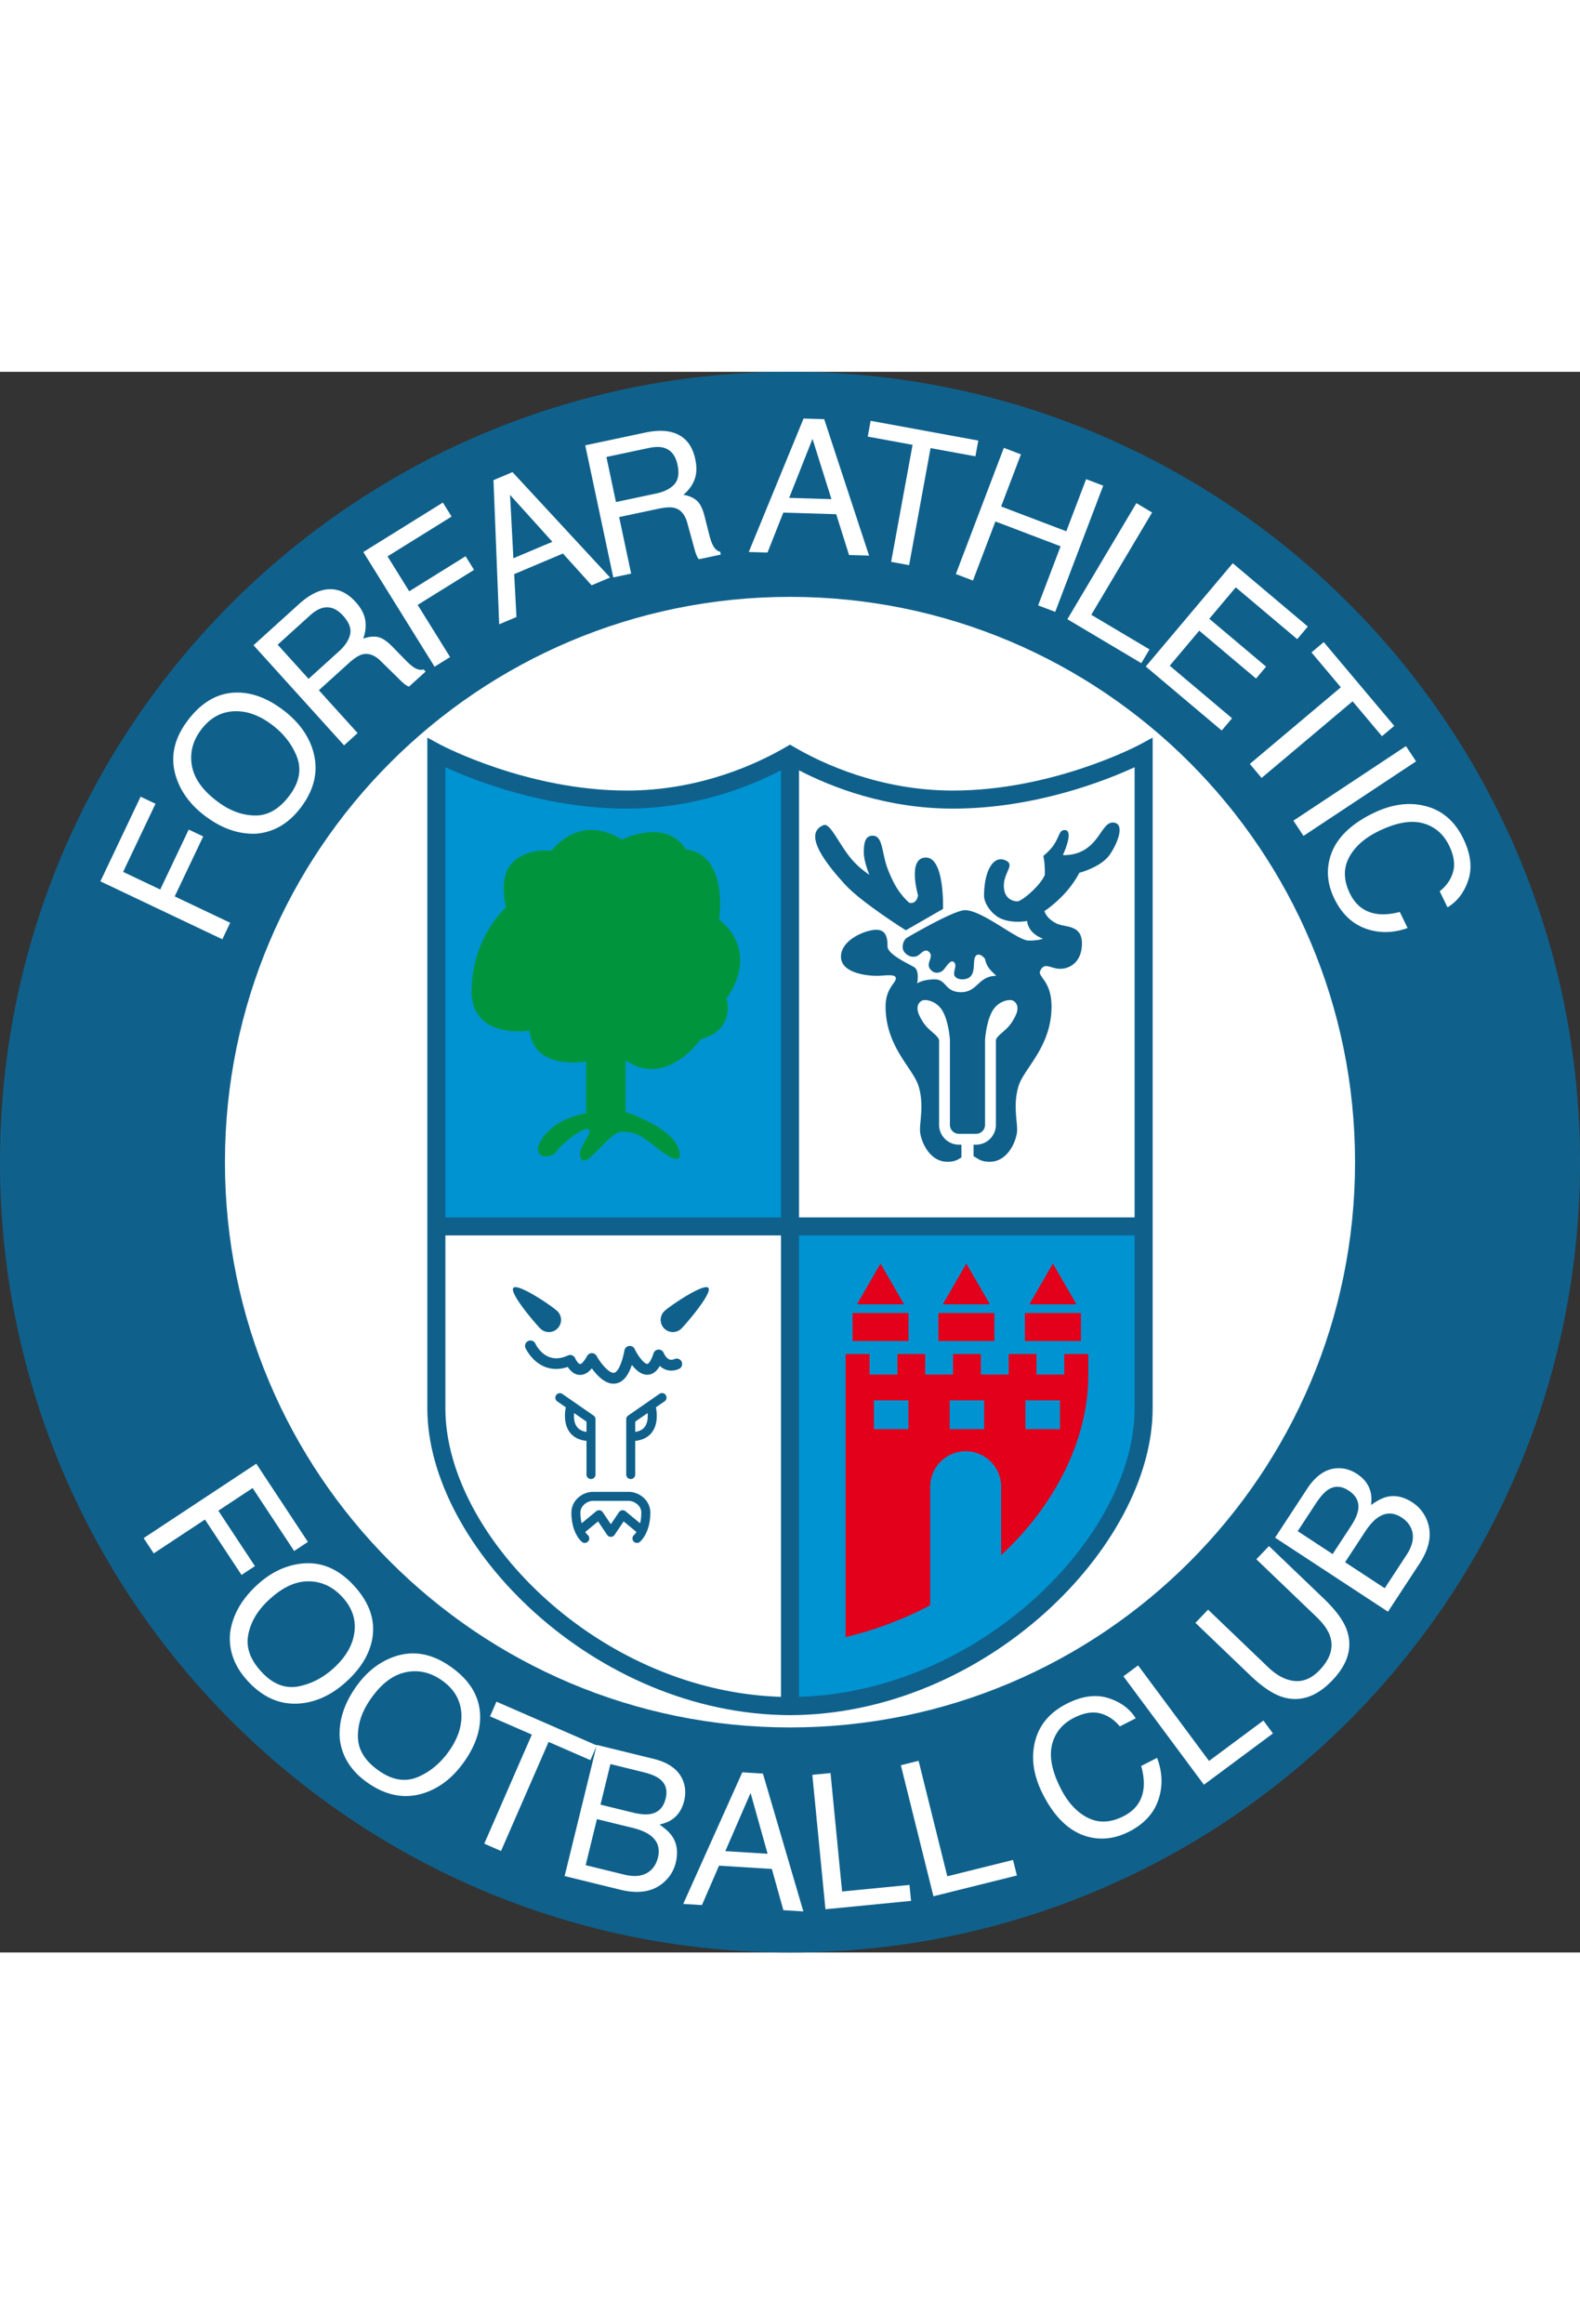
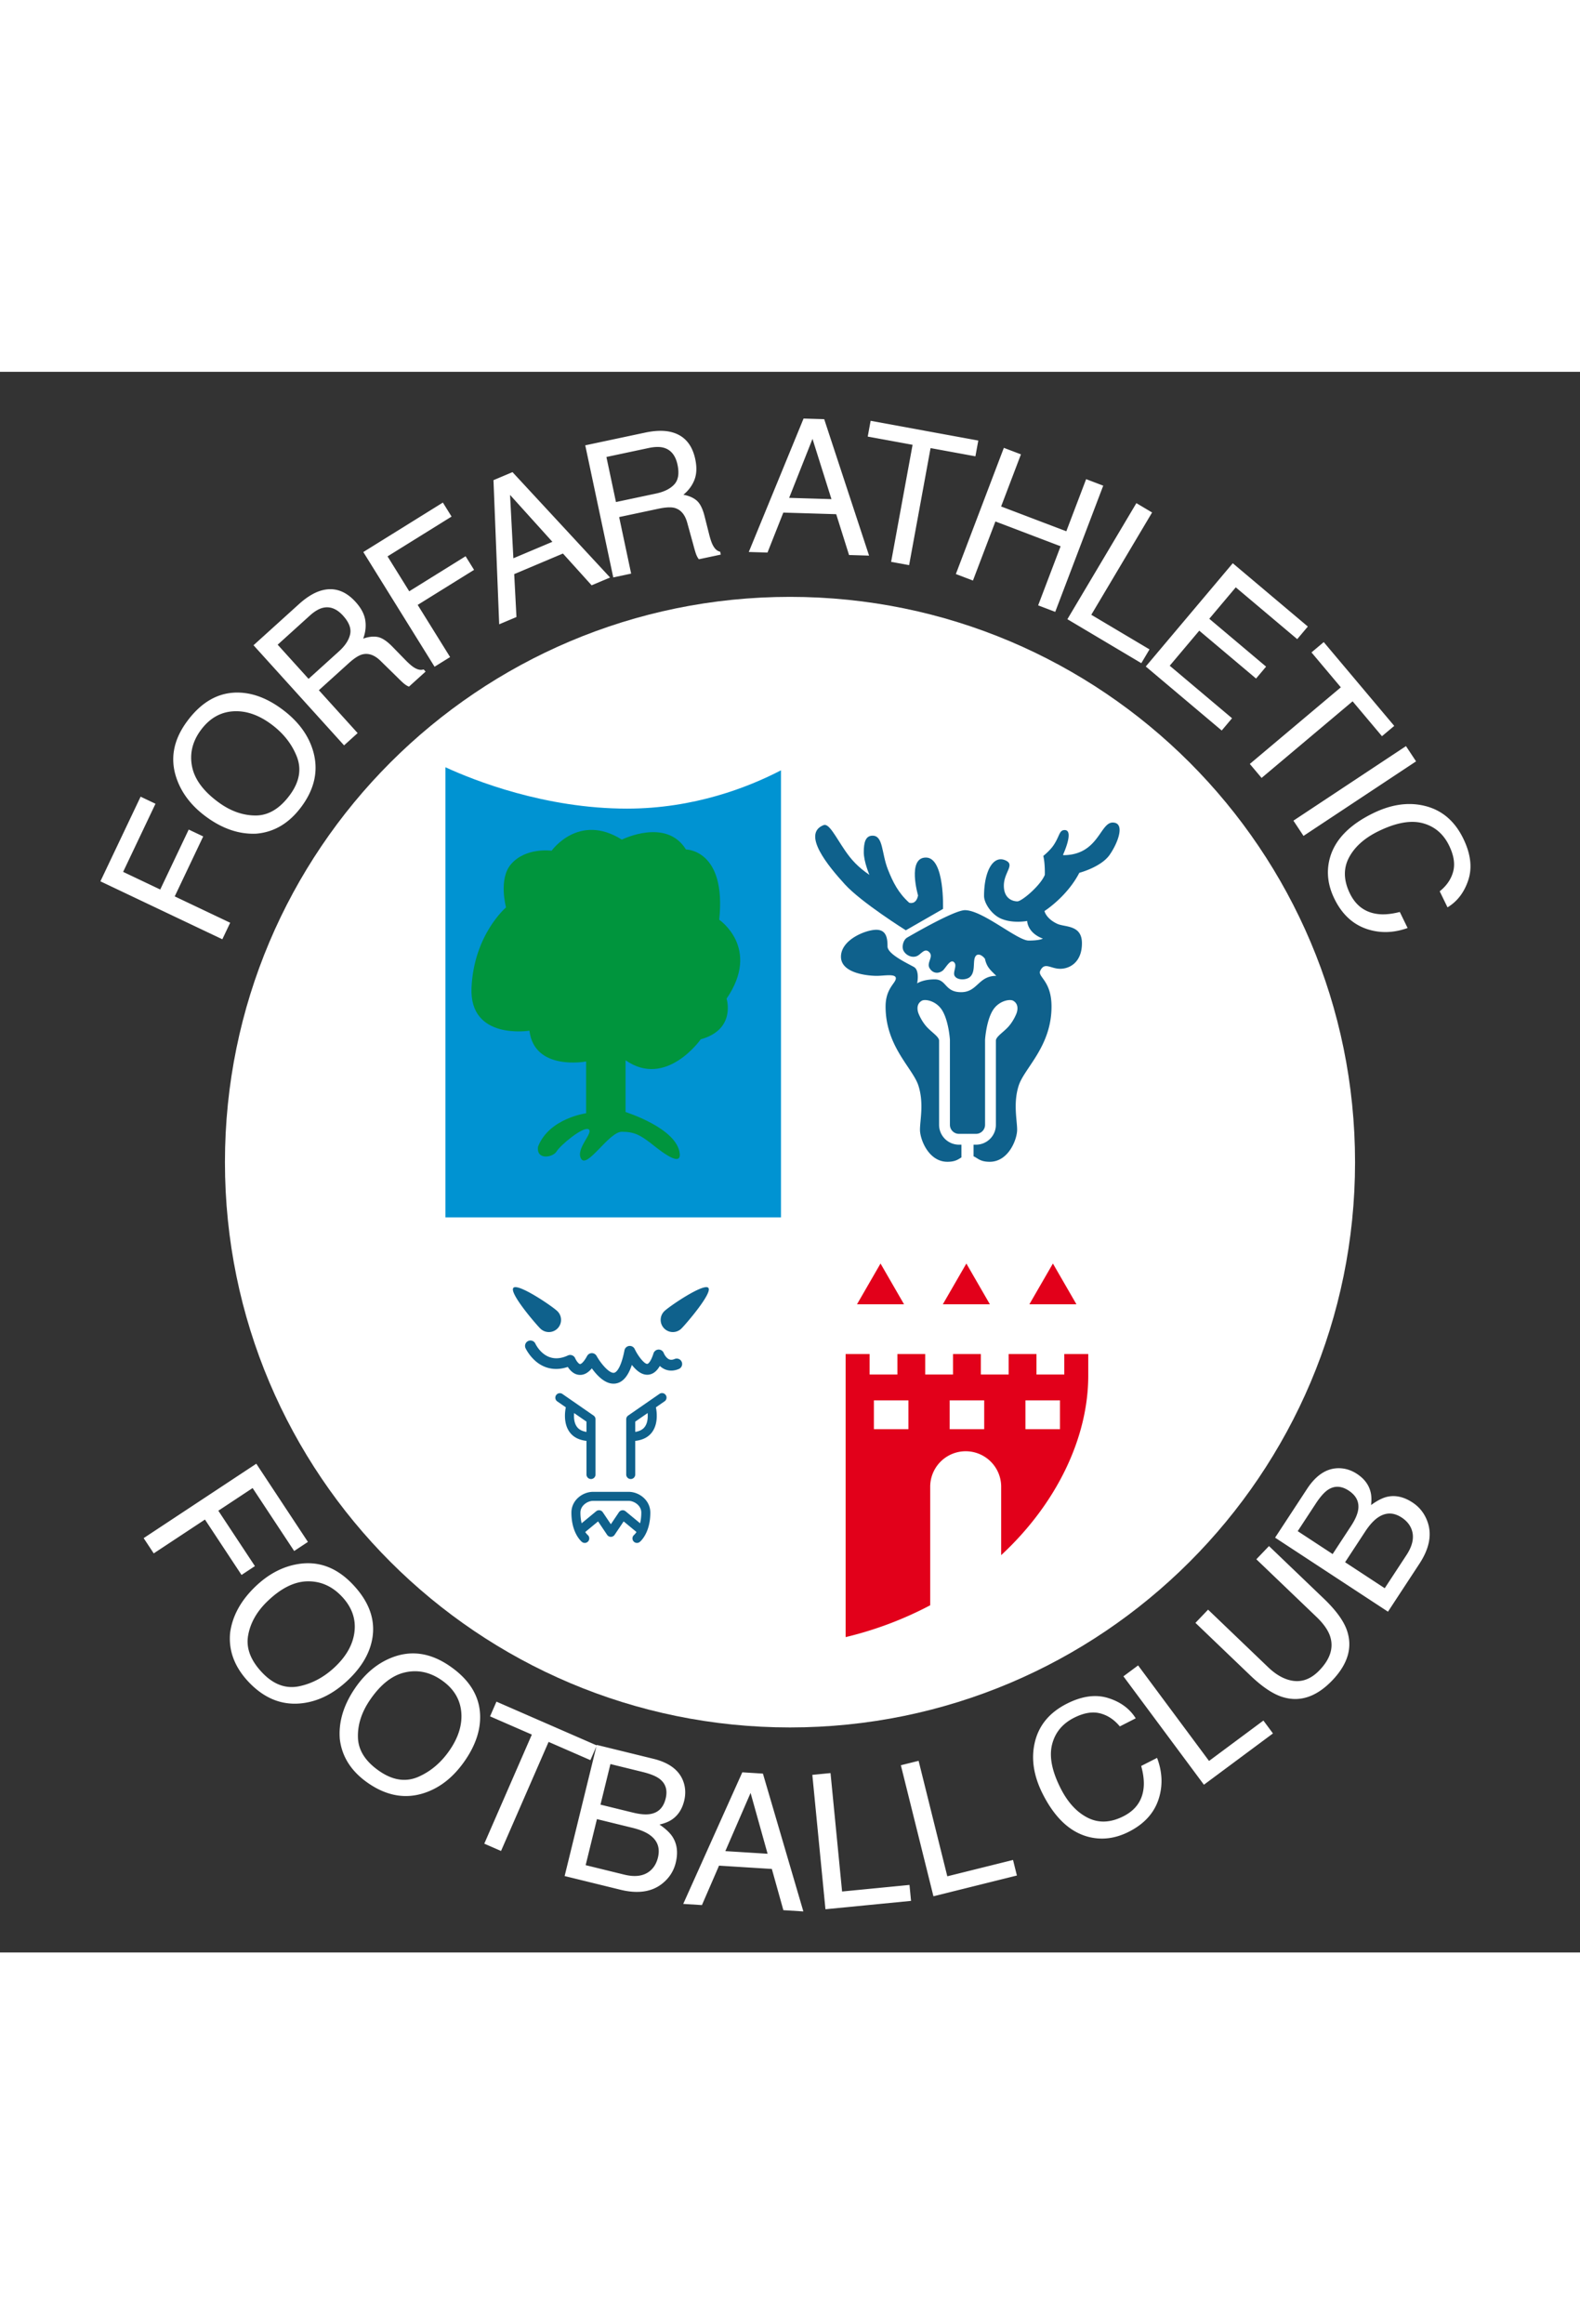
<svg xmlns="http://www.w3.org/2000/svg" clip-rule="evenodd" fill-rule="evenodd" height="2500" stroke-linejoin="round" stroke-miterlimit="2" viewBox="129.999 49.988 300.001 300.024" width="1700">
  <rect x="129.999" y="49.988" width="300.001" height="300.024" fill="#333333" stroke="none" />
  <g fill-rule="nonzero">
-     <path d="m280.002 49.988c-82.845 0-150.003 67.158-150.003 150.026 0 82.837 67.158 149.998 150.003 149.998 82.843 0 149.998-67.162 149.998-149.998 0-82.868-67.155-150.026-149.998-150.026z" fill="#0f618c" />
    <path d="m280 92.703c-59.256 0-107.29 48.035-107.29 107.306 0 59.253 48.034 107.29 107.29 107.29 59.255 0 107.288-48.037 107.288-107.29.001-59.271-48.033-107.306-107.287-107.306z" fill="#fff" />
-     <path d="m346.332 120.783c-.16.086-16.385 8.685-35.38 8.685-13.91 0-24.823-5.148-30.09-8.216l-.863-.503-.863.503c-5.268 3.069-16.179 8.216-30.09 8.216-18.996 0-35.22-8.6-35.382-8.686l-2.525-1.356-.001 2.867v124.446c0 26.132 31.773 58.133 68.856 58.226 37.092-.093 68.865-32.093 68.865-58.226v-127.317z" fill="#0f618c" />
    <path d="m278.285 210.48v-84.854c-6.159 3.197-16.493 7.27-29.238 7.27-15.594 0-29.059-5.361-34.479-7.855v85.439z" fill="#0093d2" />
    <path d="m281.713 210.48h63.718v-85.44c-5.42 2.496-18.886 7.856-34.479 7.856-12.745 0-23.078-4.073-29.238-7.271v84.855z" fill="#fff" />
-     <path d="m281.713 213.908v87.579c34.493-1.038 63.718-30.556 63.718-54.748v-32.83z" fill="#0093d2" />
    <path d="m278.285 213.908h-63.717v32.831c0 24.19 29.22 53.706 63.717 54.748zm-129.222-67.212 7.634-16.066 2.825 1.343-6.144 12.93 7.046 3.348 5.408-11.381 2.75 1.305-5.408 11.382 10.53 5.003-1.49 3.136zm25.871-35.829c2.834-.028 5.678 1.002 8.531 3.093 3.089 2.261 5.082 4.926 5.98 7.991 1.055 3.6.335 7.103-2.16 10.51-2.331 3.181-5.214 4.913-8.65 5.192-3.218.14-6.374-.927-9.472-3.196-2.797-2.05-4.682-4.496-5.655-7.344-1.248-3.653-.592-7.225 1.965-10.716 2.675-3.65 5.829-5.494 9.46-5.53zm11.4 12.097c-.962-2.402-2.594-4.448-4.897-6.134-2.434-1.783-4.86-2.582-7.28-2.395-2.416.187-4.436 1.386-6.055 3.596-1.571 2.145-2.117 4.434-1.638 6.864.477 2.433 2.151 4.697 5.017 6.796 2.292 1.68 4.653 2.516 7.078 2.509 2.424-.01 4.591-1.316 6.5-3.921 1.811-2.473 2.236-4.912 1.275-7.315zm-8.199-21.079 8.615-7.795c1.419-1.284 2.78-2.13 4.084-2.54 2.482-.77 4.711-.065 6.687 2.12 1.03 1.139 1.64 2.283 1.826 3.432.188 1.15.058 2.327-.387 3.53 1.013-.364 1.928-.469 2.748-.314.82.156 1.748.764 2.786 1.825l2.393 2.453c.686.706 1.236 1.192 1.655 1.462.705.466 1.337.604 1.892.415l.375.413-3.157 2.856a3.191 3.191 0 0 1 -.78-.444c-.286-.212-.782-.671-1.487-1.38l-3.053-2.992c-1.18-1.187-2.377-1.615-3.59-1.286-.685.197-1.535.754-2.549 1.672l-5.65 5.111 7.361 8.137-2.574 2.329zm16.221 1.16c1.17-1.058 1.878-2.137 2.123-3.235.244-1.1-.202-2.277-1.34-3.534-1.222-1.35-2.533-1.842-3.93-1.47-.743.202-1.541.69-2.394 1.46l-6.093 5.514 5.865 6.484zm4.626-18.851 15.107-9.39 1.652 2.657-12.158 7.557 4.118 6.626 10.702-6.652 1.606 2.584-10.703 6.652 6.155 9.901-2.949 1.834zm24.716-13.644 3.612-1.524 18.526 20.003-3.504 1.479-5.444-6.03-9.254 3.904.426 8.147-3.279 1.382zm11.185 11.702-8.037-8.902.63 12.027zm6.24-18.315 11.365-2.411c1.871-.397 3.474-.445 4.807-.144 2.533.58 4.105 2.31 4.717 5.193.319 1.503.27 2.798-.147 3.885-.416 1.088-1.118 2.041-2.107 2.858 1.057.193 1.901.564 2.532 1.109.631.547 1.129 1.539 1.492 2.978l.838 3.324c.237.954.47 1.652.695 2.094.377.757.852 1.194 1.429 1.311l.114.545-4.163.884c-.16-.19-.311-.45-.453-.777-.14-.326-.338-.973-.591-1.94l-1.138-4.12c-.424-1.62-1.242-2.591-2.457-2.915-.691-.174-1.706-.118-3.044.165l-7.452 1.58 2.277 10.733-3.395.721zm13.44 9.153c1.544-.327 2.699-.905 3.462-1.73.764-.828.97-2.07.618-3.728-.379-1.784-1.266-2.866-2.658-3.247-.746-.198-1.681-.178-2.806.06l-8.038 1.706 1.814 8.553zm28.011-14.233 3.919.117 8.52 25.899-3.803-.114-2.438-7.749-10.042-.303-3.003 7.585-3.556-.107zm5.297 15.296-3.6-11.438-4.434 11.195zm27.881-11.12-.548 2.992-8.516-1.56-4.072 22.217-3.415-.625 4.072-22.217-8.515-1.56.549-2.995zm4.851 1.384 3.246 1.234-3.764 9.894 12.379 4.71 3.763-9.895 3.246 1.235-9.114 23.956-3.244-1.235 4.267-11.217-12.38-4.708-4.265 11.216-3.246-1.235zm25.164 10.496 2.985 1.774-11.544 19.416 11.053 6.57-1.556 2.616-14.037-8.346zm18.301 11.407 14.256 12.015-2.017 2.392-11.668-9.833-5.027 5.965 10.783 9.087-1.905 2.262-10.783-9.088-5.607 6.653 11.832 9.97-1.961 2.328-14.42-12.152zm30.662 30.874-2.33 1.958-5.575-6.624-17.282 14.544-2.236-2.656 17.282-14.545-5.574-6.624 2.329-1.96zm2.228 3.838 1.915 2.895-21.371 14.149-1.916-2.895zm11.841 25.398c-.765 2.343-2.083 4.078-3.955 5.205l-1.482-3.044c1.328-1.068 2.18-2.32 2.56-3.76.377-1.44.12-3.078-.772-4.914-1.089-2.238-2.765-3.657-5.029-4.259-2.264-.6-5.043-.1-8.339 1.502-2.697 1.312-4.585 2.998-5.659 5.054-1.077 2.058-1.015 4.315.18 6.776 1.103 2.266 2.819 3.564 5.153 3.893 1.23.179 2.672.055 4.33-.37l1.481 3.046c-2.554.911-5.019 1.01-7.391.299-2.855-.848-5.029-2.807-6.521-5.876-1.287-2.645-1.556-5.26-.808-7.848.994-3.41 3.73-6.203 8.209-8.381 3.402-1.654 6.624-2.121 9.666-1.4 3.3.774 5.775 2.853 7.419 6.237 1.403 2.884 1.722 5.497.958 7.84zm-230.136 110.81 9.801 14.844-2.61 1.725-7.889-11.947-6.51 4.3 6.945 10.514-2.54 1.678-6.944-10.516-9.727 6.424-1.914-2.897zm22.049 33.061c-.455 2.798-1.954 5.424-4.5 7.88-2.755 2.658-5.72 4.168-8.893 4.531-3.727.428-7.057-.879-9.989-3.918-2.738-2.839-3.952-5.974-3.643-9.408.411-3.193 2-6.123 4.762-8.789 2.495-2.407 5.229-3.848 8.2-4.32 3.812-.608 7.221.647 10.225 3.76 3.141 3.256 4.42 6.678 3.838 10.264zm-13.863 9.173c2.531-.538 4.825-1.797 6.879-3.78 2.171-2.095 3.371-4.35 3.598-6.765s-.61-4.608-2.512-6.58c-1.846-1.912-4.007-2.84-6.485-2.783-2.478.059-4.995 1.319-7.552 3.786-2.046 1.973-3.27 4.156-3.675 6.548-.404 2.39.515 4.747 2.756 7.071 2.13 2.207 4.46 3.041 6.991 2.503zm34.304 5.352c.131 2.831-.796 5.71-2.783 8.637-2.15 3.168-4.741 5.256-7.772 6.264-3.56 1.184-7.086.59-10.581-1.78-3.263-2.215-5.096-5.034-5.5-8.46-.254-3.208.698-6.401 2.854-9.58 1.947-2.868 4.324-4.84 7.135-5.914 3.606-1.377 7.2-.851 10.78 1.579 3.745 2.54 5.7 5.625 5.867 9.254zm-11.679 11.828c2.367-1.047 4.35-2.753 5.955-5.114 1.694-2.497 2.403-4.95 2.13-7.36-.275-2.41-1.543-4.385-3.81-5.923-2.2-1.493-4.506-1.955-6.92-1.39-2.412.565-4.616 2.318-6.612 5.259-1.595 2.351-2.346 4.738-2.25 7.162.096 2.423 1.48 4.54 4.152 6.354 2.536 1.721 4.987 2.06 7.355 1.012zm50.428 4.576c.33-1.346.257-2.624-.218-3.833-.811-2.045-2.684-3.427-5.616-4.146l-10.759-2.637-.021.09-19.026-8.3-1.216 2.791 7.935 3.46-9.03 20.705 3.181 1.387 9.03-20.704 7.937 3.463 1.145-2.624-6.038 24.625 10.587 2.596c3.295.808 5.938.427 7.925-1.144 1.33-1.05 2.191-2.375 2.583-3.978.467-1.907.27-3.54-.594-4.901-.49-.767-1.319-1.55-2.49-2.35.99-.226 1.783-.546 2.383-.964 1.15-.786 1.917-1.964 2.302-3.537zm-4.98 10.77c-.262 1.073-.765 1.917-1.508 2.535-1.18.978-2.81 1.211-4.893.7l-7.322-1.794 2.143-8.742 6.742 1.652c1.421.348 2.523.804 3.303 1.366 1.465 1.054 1.977 2.48 1.535 4.284zm1.466-11.196c-.396 1.614-1.295 2.577-2.7 2.89-.894.201-2.058.125-3.492-.228l-6.181-1.514 1.888-7.702 6.062 1.487c1.479.362 2.555.794 3.23 1.294 1.194.891 1.592 2.148 1.193 3.773zm14.555-4.988 3.914.245 7.678 26.16-3.796-.238-2.188-7.823-10.027-.627-3.246 7.485-3.552-.222zm4.801 15.46-3.23-11.55-4.792 11.048zm8.495-14.978 3.454-.337 2.195 22.48 12.799-1.25.295 3.03-16.252 1.587zm16.808-1.825 3.37-.838 5.45 21.92 12.479-3.103.734 2.953-15.847 3.94zm39.321-12.768c2.355.724 4.113 2.01 5.273 3.862l-3.017 1.536c-1.09-1.31-2.359-2.14-3.806-2.494-1.446-.352-3.078-.066-4.898.859-2.22 1.127-3.608 2.828-4.17 5.102-.562 2.276-.013 5.045 1.647 8.31 1.36 2.675 3.078 4.532 5.152 5.57 2.077 1.041 4.334.94 6.772-.298 2.245-1.14 3.514-2.882 3.801-5.22.157-1.232.009-2.673-.444-4.323l3.018-1.533c.956 2.537 1.098 5 .427 7.385-.796 2.87-2.717 5.076-5.759 6.623-2.624 1.333-5.234 1.649-7.835.946-3.425-.935-6.266-3.622-8.523-8.062-1.713-3.371-2.237-6.584-1.57-9.637.718-3.314 2.752-5.824 6.106-7.53 2.862-1.454 5.47-1.82 7.826-1.096zm2.939-4.109 2.787-2.07 13.469 18.133 10.322-7.667 1.815 2.443-13.11 9.737zm16.075-12.656 11.417 10.94c1.343 1.285 2.699 2.098 4.076 2.442 2.063.532 3.95-.095 5.662-1.882 2.053-2.142 2.722-4.292 2.01-6.453-.39-1.17-1.252-2.393-2.584-3.67l-11.418-10.94 2.403-2.506 10.394 9.96c2.277 2.182 3.735 4.166 4.373 5.954 1.158 3.267.238 6.461-2.755 9.587-2.994 3.124-6.142 4.174-9.448 3.15-1.813-.562-3.859-1.932-6.136-4.115l-10.395-9.96zm12.723-13.665 6.074-9.265c1.657-2.526 3.585-3.83 5.784-3.912 1.296-.044 2.525.312 3.685 1.072 1.354.888 2.21 2.005 2.565 3.352.194.704.232 1.559.114 2.566 1.146-.837 2.16-1.358 3.046-1.564 1.57-.36 3.177-.002 4.82 1.074 1.38.905 2.342 2.16 2.888 3.764.818 2.396.295 5.014-1.565 7.852l-5.977 9.114zm14.415-2.209c.81-1.234 1.27-2.306 1.38-3.216.173-1.429-.435-2.598-1.824-3.509-1.4-.917-2.718-.962-3.955-.134-.696.47-1.463 1.34-2.299 2.614l-3.422 5.22 6.632 4.348zm10.537 5.504c1.175-1.792 1.498-3.407.971-4.847-.334-.906-.962-1.662-1.886-2.266-1.552-1.018-3.07-1.011-4.552.02-.788.548-1.585 1.432-2.388 2.656l-3.806 5.805 7.526 4.936z" fill="#fff" />
    <path d="m341.262 135.541c-2.418 0-2.704 6.192-9.394 6.192v-.142s2.137-4.625.286-4.625c-1.069 0-.925 1.139-2.135 2.918-.68 1-1.923 1.993-1.923 1.993.357 1.495.286 3.596.286 3.596-.837 2.047-4.371 5.024-5.21 5.024-.838 0-2.568-.464-2.568-2.977s2.102-3.91.427-4.746c-2.457-1.23-4.187 2.047-4.187 6.7 0 1.369 1.425 3.503 3.163 4.28 2.282 1.017 5.025.466 5.025.466s0 2.233 2.977 3.35c0 0-.557.372-2.698.372s-8.746-5.77-12.096-5.77c-2.136 0-10.952 5.195-10.98 5.211-.721.425-1.047 1.711-.712 2.42.44.929 1.666 1.516 2.64 1.052.767-.365 1.426-1.595 2.29-.702.85.88-.565 1.982.043 3.017.529.907 1.515 1.169 2.443.52.582-.406 1.553-2.536 2.306-1.523.469.631-.363 1.823.014 2.476.505.888 2.244.802 2.913.205.876-.782.672-2.145.812-3.186.213-1.573 1.366-1.144 2.03-.263.346 1.608 1.045 2.141 2.157 3.24-3.443 0-3.536 3.097-6.679 3.097-3.14 0-2.731-2.43-5.01-2.43-2.276 0-3.339.762-3.339.762s.514-2.453-.603-3.105c-1.118-.65-5.024-2.417-5.024-3.907s-.187-3.163-2.14-3.163c-1.955 0-6.7 1.86-6.7 5.116 0 3.258 5.398 3.63 6.794 3.63s3.627-.465 3.627.465-1.95 1.892-1.95 5.366c0 7.591 5.174 11.679 6.238 15.019 1.063 3.34.292 6.541.292 8.362 0 1.823 1.633 6.08 5.203 6.08 1.53 0 2.074-.475 2.67-.833v-2.413h-.473a3.776 3.776 0 0 1 -3.77-3.772v-15.971c0-.758-1.413-1.584-2.38-2.659-.967-1.076-1.485-2.4-1.485-2.4s-.8-1.714.572-2.514c.646-.379 2.767.004 3.886 1.828 1.247 2.04 1.464 5.57 1.464 5.57v16.146c0 .946.768 1.715 1.713 1.715h1.503c.04 0 .08.002.12.007.04-.004.08-.007.12-.007h1.502c.945 0 1.714-.769 1.714-1.715v-16.147s.216-3.53 1.464-5.57c1.118-1.823 3.239-2.206 3.887-1.827 1.37.8.571 2.514.571 2.514s-.518 1.324-1.485 2.4c-.966 1.075-2.38 1.901-2.38 2.659v15.971a3.775 3.775 0 0 1 -3.77 3.772h-.472v2.208c.804.34 1.214 1.038 3.072 1.038 3.568 0 5.202-4.257 5.202-6.08 0-1.82-.77-5.022.29-8.362 1.066-3.341 6.239-7.428 6.239-15.02 0-5.01-2.743-5.614-2.126-6.83.857-1.693 1.923-.34 3.774-.34s4.128-1.282 4.128-4.84c0-3.56-3.225-3.014-4.698-3.702-2.133-.997-2.418-2.419-2.418-2.419s4.269-2.704 6.62-7.258c0 0 4.128-1.07 5.762-3.418s2.986-6.12.566-6.12z" fill="#0f618c" />
    <path d="m301.992 155.99s6.126-3.517 7.06-4.056c0 0 .349-9.751-3.247-9.751-3.6 0-1.49 7.197-1.49 7.197-.372 1.86-1.679 1.38-1.679 1.38-2.073-1.863-3.09-3.9-4.045-6.31-1.232-3.106-.863-6.418-2.912-6.418-1.348 0-1.671 1.294-1.671 3.127s1.072 4.314 1.072 4.314c-2.212-1.509-3.453-2.895-4.655-4.657-1.8-2.638-3.024-5.194-4.052-4.788-4.202 1.653.896 7.792 4.052 11.247 3.155 3.457 11.567 8.716 11.567 8.716z" fill="#0f618c" />
    <path d="m266.56 153.988c1.4-13.338-6.32-13.338-6.32-13.338-3.744-6.082-12.166-1.87-12.166-1.87-8.19-5.148-13.336 2.107-13.336 2.107s-4.912-.703-7.722 2.573c-2.407 2.81-.936 8.188-.936 8.188s-6.084 5.148-6.551 15.209 10.996 8.19 10.996 8.19c.935 7.72 10.763 5.848 10.763 5.848v9.826s-7.02.938-9.125 6.32c-.398 2.618 2.808 2.104 3.51.935.7-1.17 5.04-4.81 6.083-4.212 1.044.596-2.574 3.745-1.403 5.615 1.168 1.87 5.265-5.148 7.72-5.148 2.457 0 3.549.711 5.402 2.101.935.703 5.829 4.917 5.593 2.112-.404-4.869-10.294-7.956-10.294-7.956v-9.827c7.721 5.383 14.273-3.977 14.273-3.977 6.783-1.872 4.912-7.72 4.912-7.72 6.555-9.594-1.4-14.976-1.4-14.976z" fill="#00953d" />
    <path d="m332.081 236.421v3.883h-5.281v-3.883h-5.28v3.883h-5.283v-3.883h-5.283v3.883h-5.282v-3.883h-5.28v3.883h-5.283v-3.883h-4.549v53.732a68.506 68.506 0 0 0 16.06-6.042v-22.498a6.738 6.738 0 1 1 13.476 0v12.983c10.552-9.779 16.534-22.303 16.534-34.06v-4.115zm-29.595 14.263h-6.558v-5.464h6.558zm14.388 0h-6.558v-5.464h6.558zm14.388 0h-6.558v-5.464h6.558z" fill="#e2001a" />
  </g>
-   <path d="m324.603 228.639h10.629v5.315h-10.629zm-32.729 0h10.628v5.315h-10.628zm16.296 0h10.63v5.315h-10.63z" fill="#e2001a" />
  <g fill-rule="nonzero">
    <path d="m292.722 226.976h8.93l-4.465-7.734zm16.298 0h8.93l-4.465-7.734zm20.898-7.734-4.466 7.734h8.932z" fill="#e2001a" />
    <path d="m255.214 243.985-5.945 4.115a.857.857 0 0 0 -.368.704v10.516a.857.857 0 0 0 1.713 0v-6.412c1.37-.152 2.44-.67 3.149-1.594 1.275-1.663.939-3.995.776-4.777l1.65-1.143a.854.854 0 0 0 .215-1.192.854.854 0 0 0 -1.19-.217zm-2.815 6.29c-.382.498-.983.806-1.784.926v-1.948l2.35-1.626c.067.776.03 1.876-.566 2.649zm-11.042 2.633v6.412a.858.858 0 0 0 1.715 0v-10.516a.855.855 0 0 0 -.37-.704l-5.942-4.115a.858.858 0 0 0 -.977 1.409s.722.502 1.65 1.143c-.161.782-.499 3.114.778 4.777.705.923 1.775 1.44 3.146 1.594zm-2.35-5.281 2.35 1.626v1.948c-.8-.12-1.4-.428-1.784-.925-.596-.773-.633-1.873-.566-2.65zm10.359 14.952h-6.76c-1.986 0-4.113 1.583-4.113 3.94 0 3.938 1.928 5.51 2.009 5.575a.852.852 0 0 0 1.19-.134.862.862 0 0 0 -.114-1.203c-.021-.017-.218-.189-.455-.553.294-.244 1.659-1.371 2.436-2.011l1.717 2.549a.856.856 0 0 0 1.422 0l1.717-2.55c.777.64 2.142 1.768 2.435 2.012-.237.364-.434.536-.455.553a.864.864 0 0 0 -.117 1.203.853.853 0 0 0 1.191.134c.082-.066 2.009-1.637 2.009-5.574 0-2.358-2.126-3.941-4.112-3.941zm2.168 5.965-2.757-2.276a.86.86 0 0 0 -1.258.181s-.868 1.293-1.533 2.278c-.665-.985-1.535-2.278-1.535-2.278a.855.855 0 0 0 -1.256-.181l-2.759 2.276a8.489 8.489 0 0 1 -.23-2.024c0-1.38 1.398-2.228 2.4-2.228h6.759c1.003 0 2.4.847 2.4 2.228 0 .806-.095 1.47-.23 2.024zm-15.684-36.968a2.311 2.311 0 0 0 0-3.27c-.902-.902-7.456-5.363-8.36-4.46s4.189 6.829 5.092 7.731a2.311 2.311 0 0 0 3.269-.001zm23.54 0c.903-.902 5.994-6.828 5.09-7.73-.903-.903-7.457 3.557-8.36 4.46a2.311 2.311 0 0 0 0 3.269 2.31 2.31 0 0 0 3.27.001zm-1.302 5.79c-.394.17-.73.191-1.023.07-.558-.235-.94-.95-1.04-1.206a1.031 1.031 0 0 0 -1.941.057c-.492 1.558-.989 1.993-1.181 2.008-.519.036-1.683-1.337-2.396-2.828a1.026 1.026 0 0 0 -1.058-.575 1.028 1.028 0 0 0 -.88.823c-.582 3.006-1.405 4.176-1.98 4.267-.914.147-2.511-1.764-3.313-3.2-.183-.327-.53-.53-.906-.529s-.72.211-.898.542c-.662 1.23-1.16 1.54-1.332 1.532-.26-.01-.72-.612-.928-1.1a1.036 1.036 0 0 0 -1.385-.533c-4.058 1.895-5.97-1.818-6.178-2.25a1.028 1.028 0 0 0 -1.861.874c.028.061.718 1.518 2.136 2.643 1.225.97 3.215 1.807 5.88.911.44.662 1.157 1.458 2.234 1.51 1.009.05 1.775-.573 2.335-1.246.996 1.382 2.65 3.18 4.538 2.88 1.33-.212 2.34-1.377 3.064-3.529.786 1.006 1.844 1.947 3.068 1.862 1.066-.075 1.762-.844 2.238-1.662.272.248.59.476.97.638.815.347 1.731.325 2.647-.068a1.028 1.028 0 1 0 -.81-1.89z" fill="#0f618c" />
  </g>
</svg>